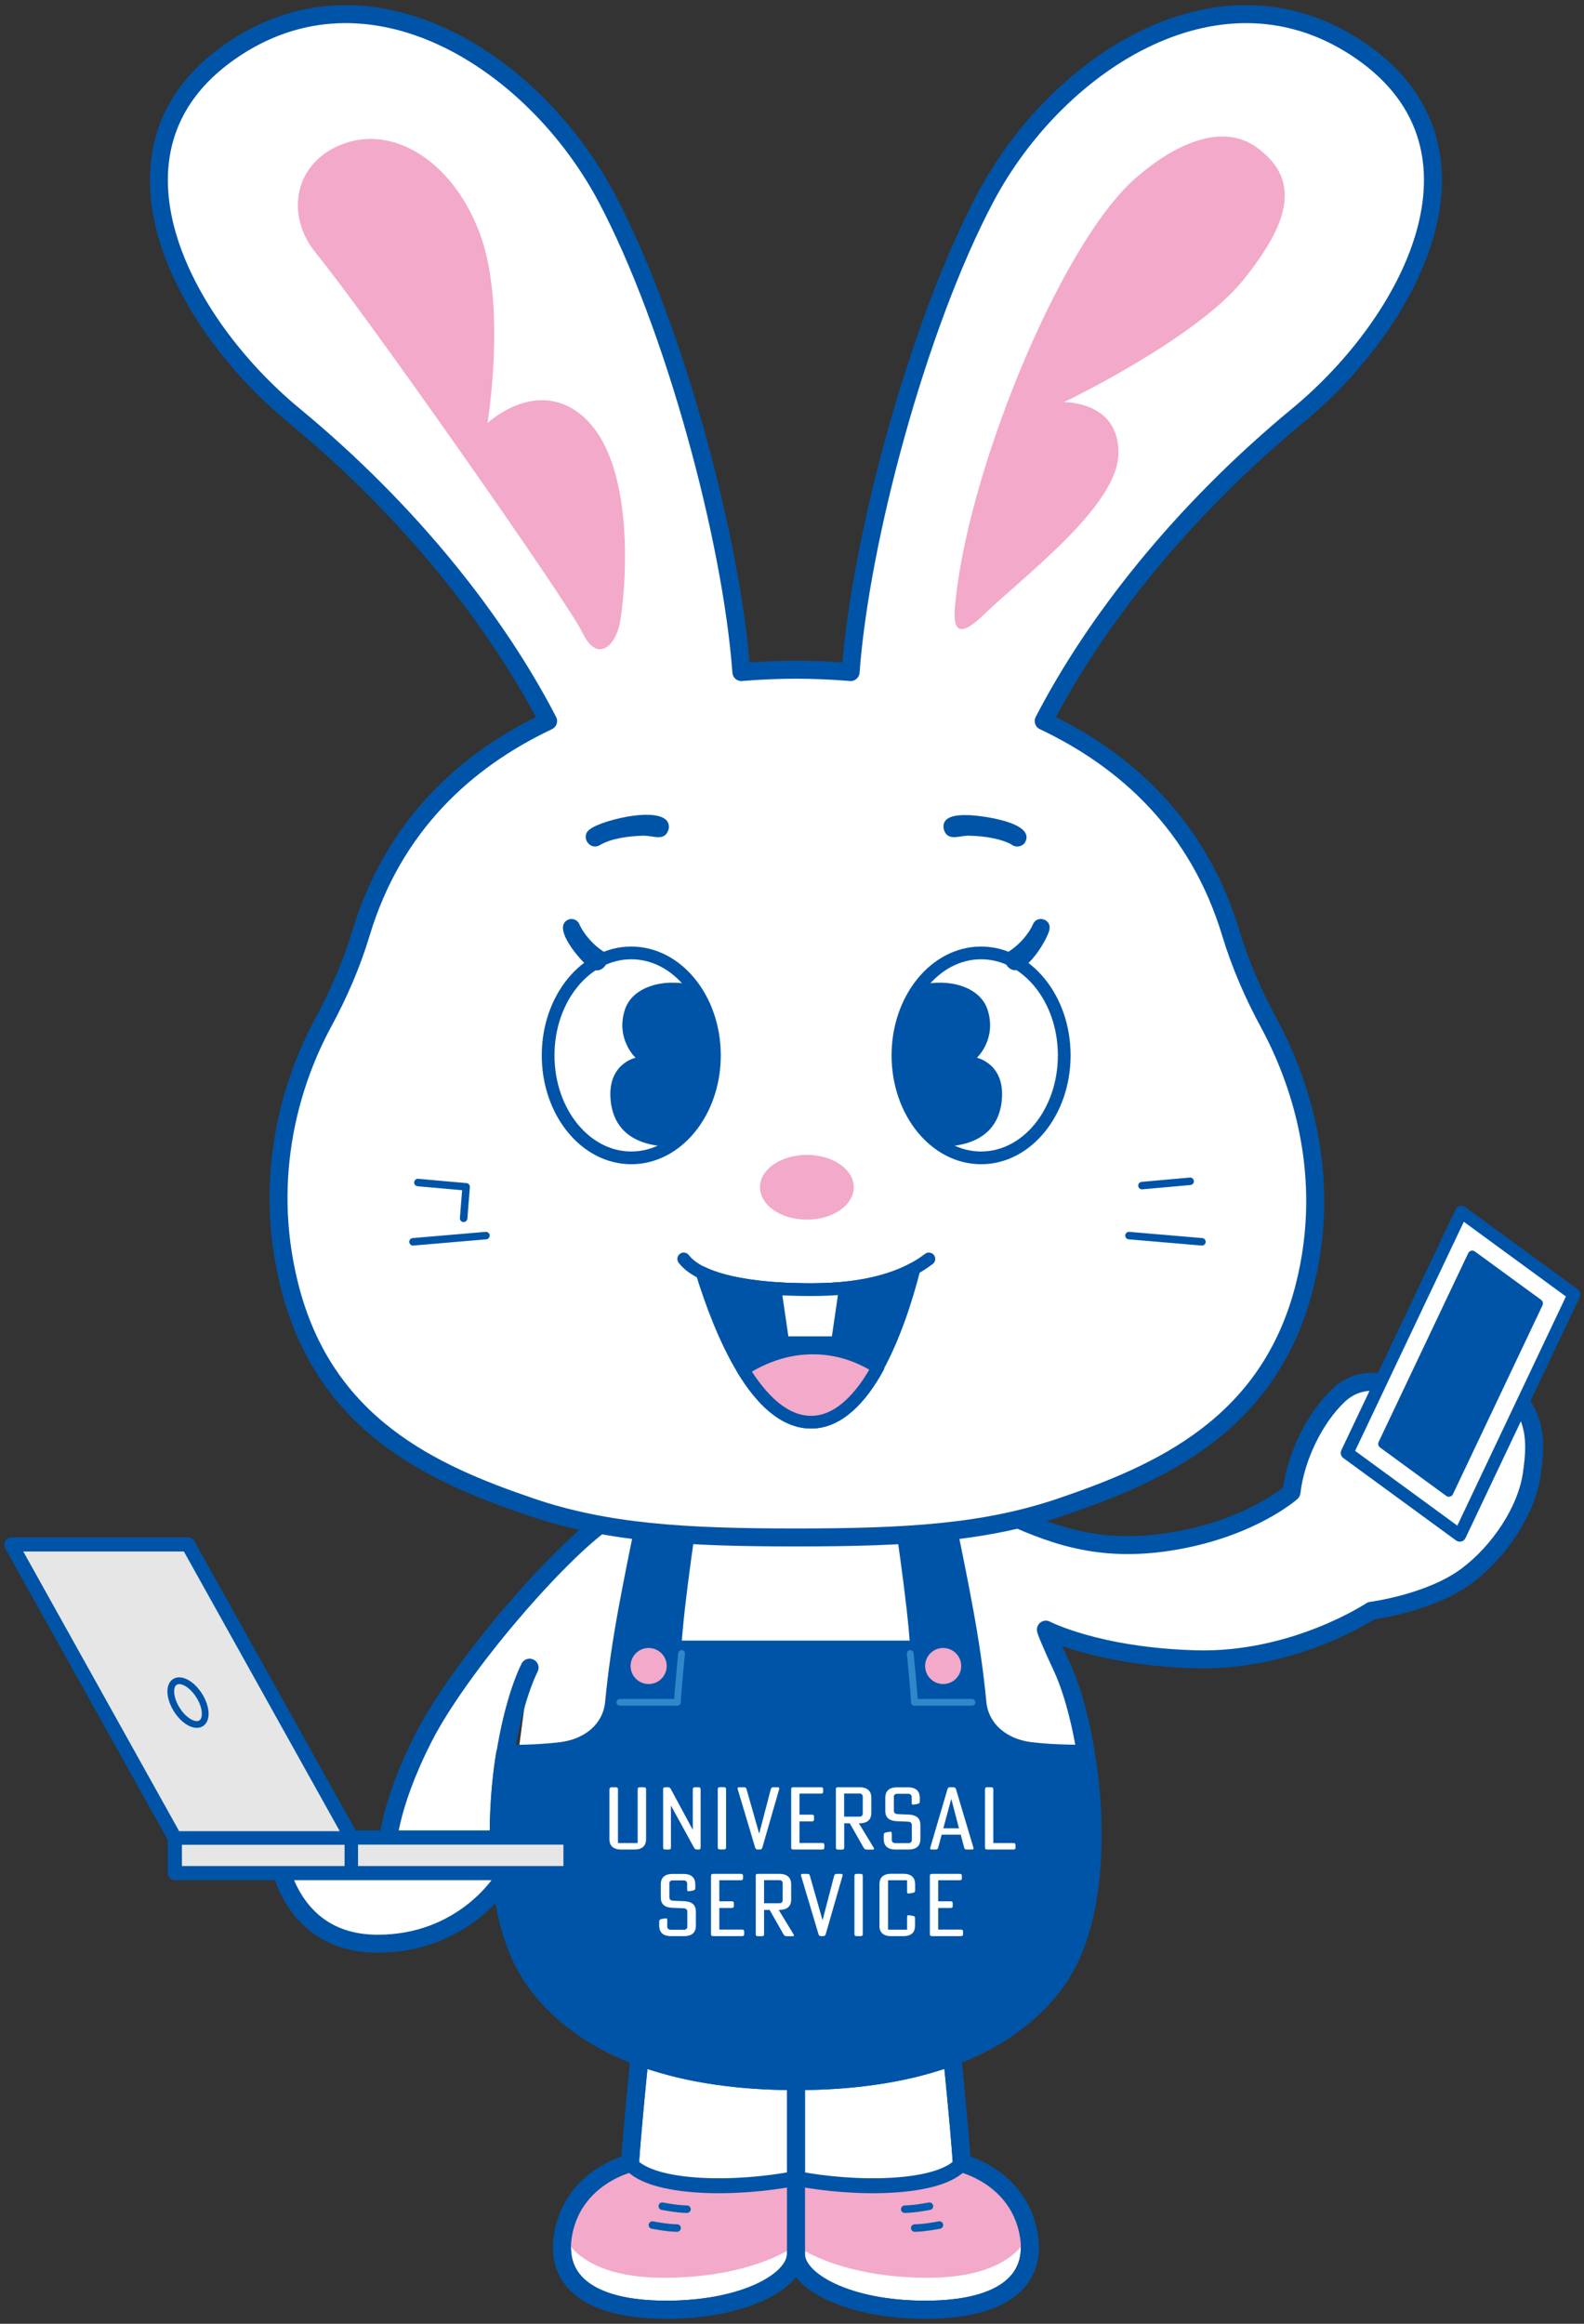
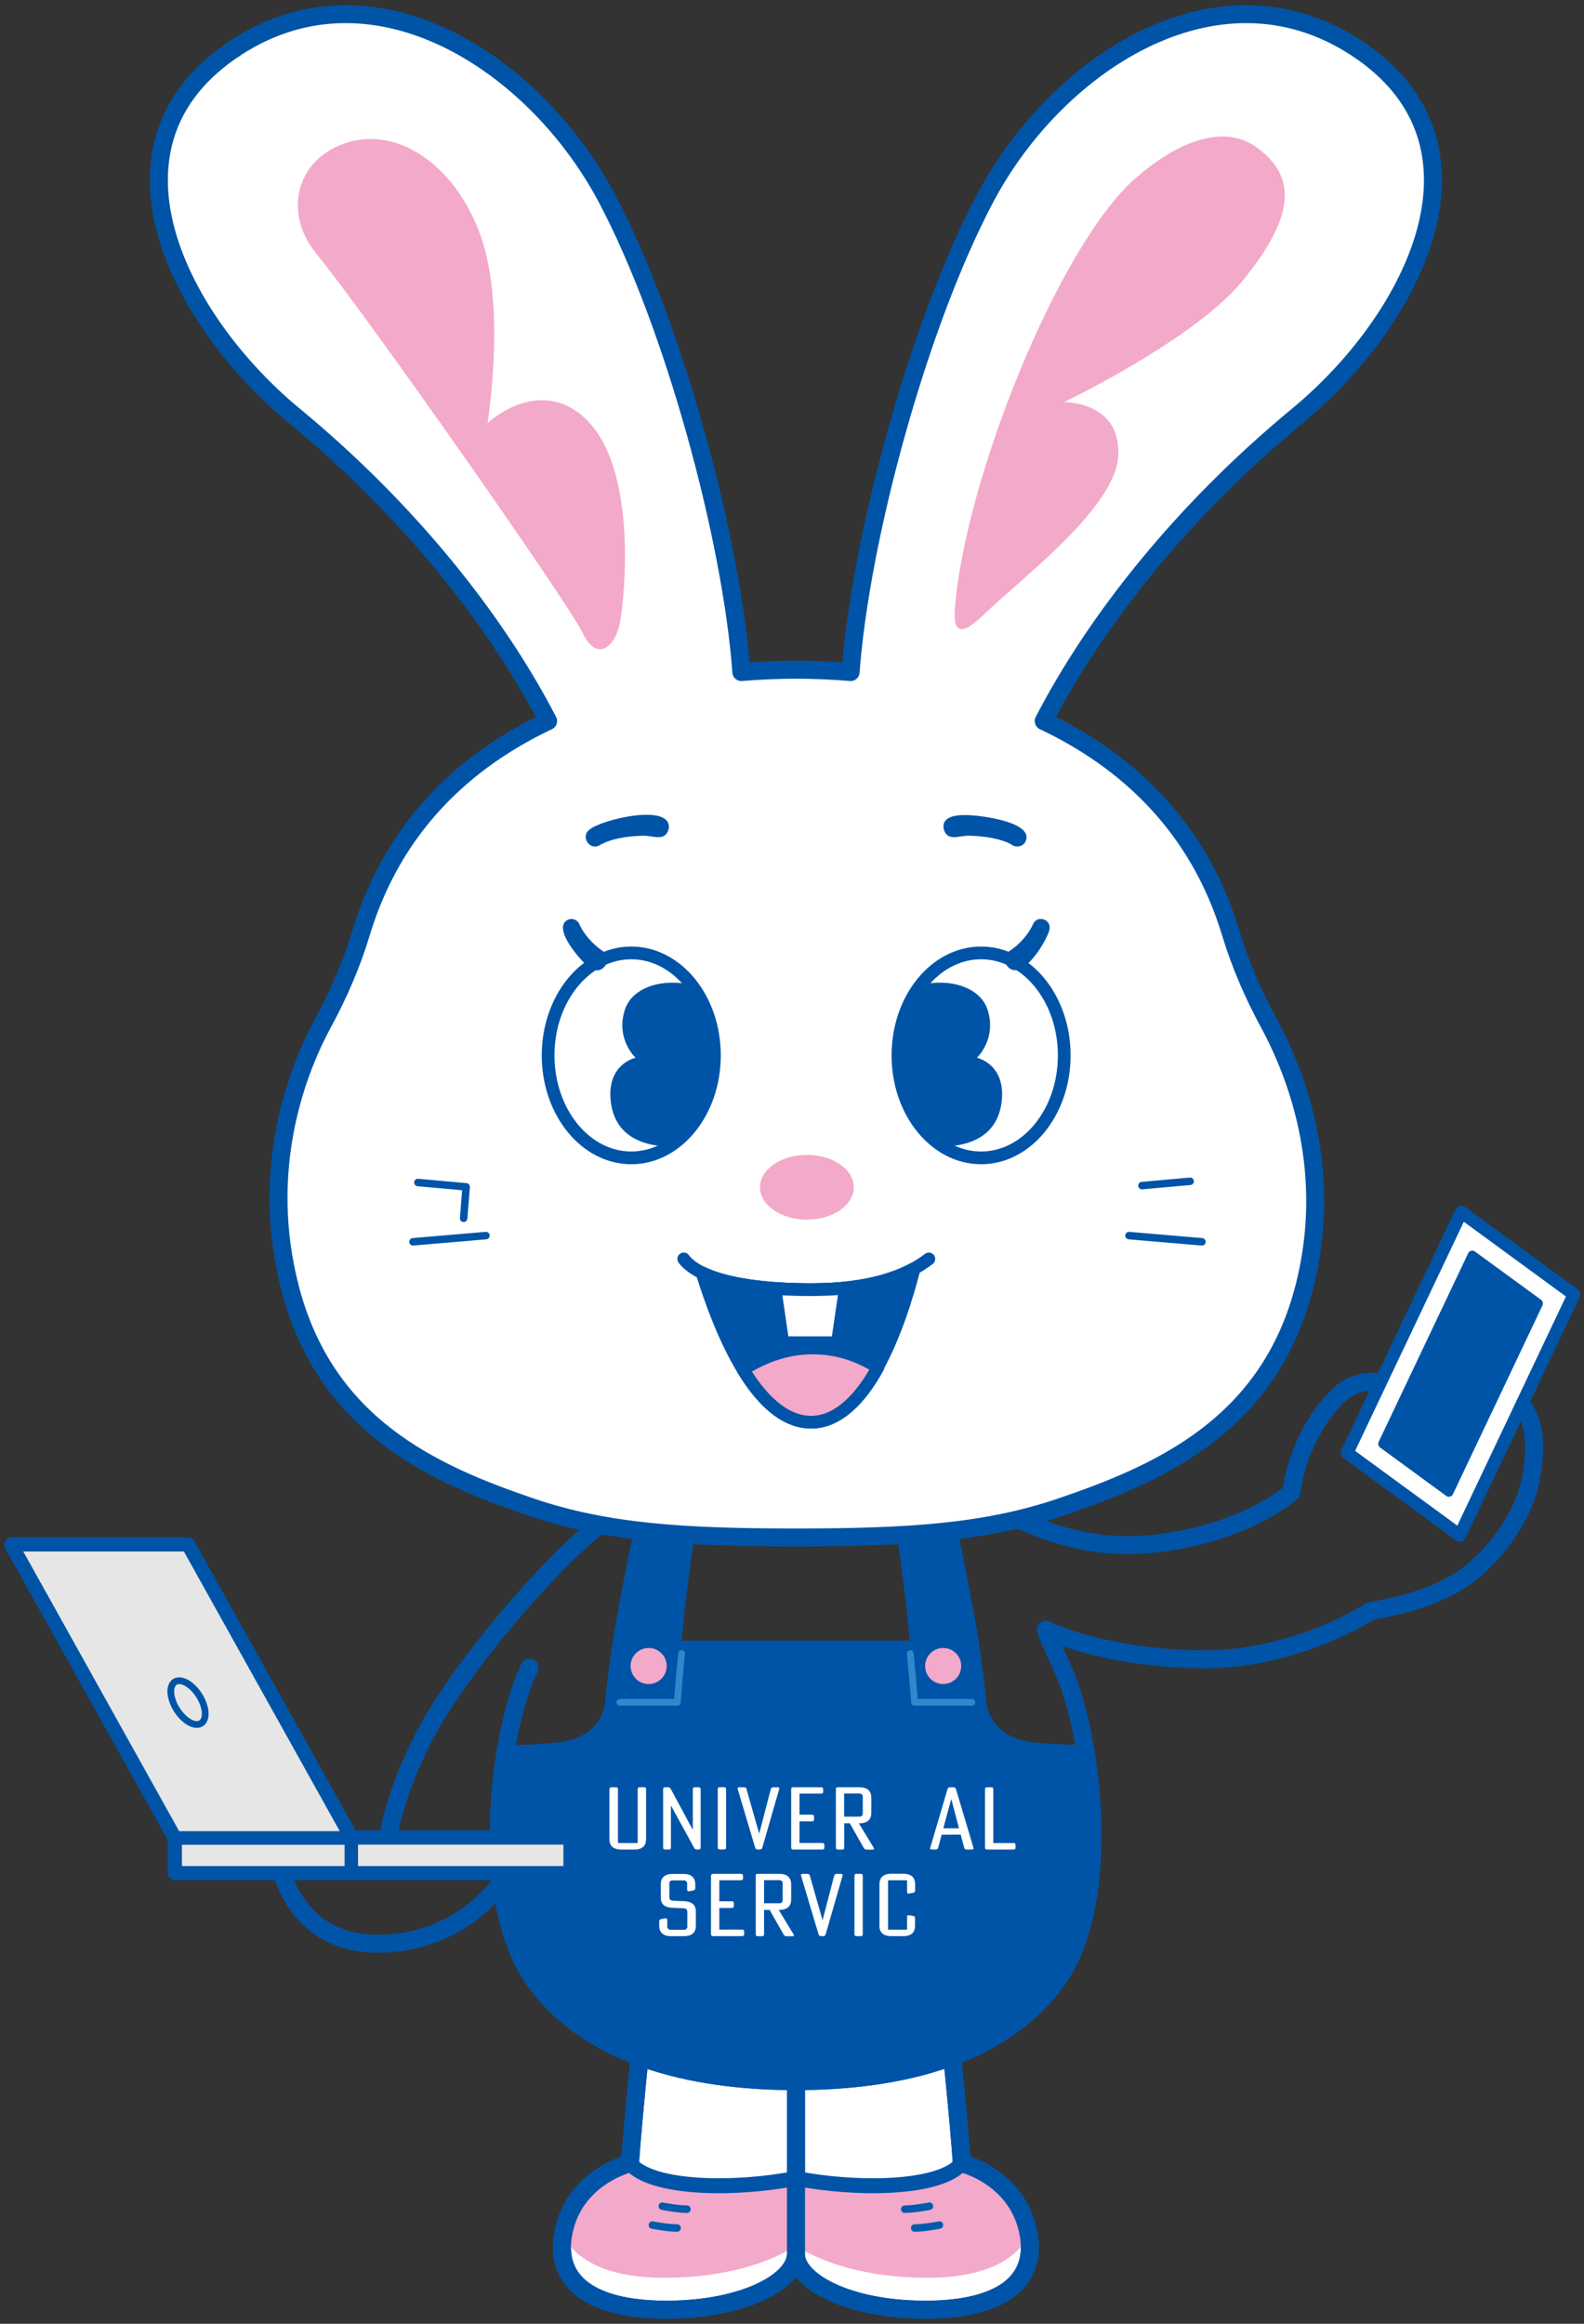
<svg xmlns="http://www.w3.org/2000/svg" width="300" height="440" viewBox="0 0 300 440" fill="none">
  <rect x="0" y="0" width="300" height="440" fill="#333333" stroke="none" />
  <g clip-path="url(#clip0_125_329)">
    <path d="M121.622 384.668C121.622 384.668 119.795 402.294 119.323 409.622C119.323 409.622 109.465 411.917 106.945 421.76C104.425 431.604 111.307 437.327 126.205 437.327C141.102 437.327 150.74 431.839 150.74 426.792V387.64" fill="white" />
    <path d="M121.622 384.668C121.622 384.668 119.795 402.294 119.323 409.622C119.323 409.622 109.465 411.917 106.945 421.76C104.425 431.604 111.307 437.327 126.205 437.327C141.102 437.327 150.74 431.839 150.74 426.792V387.64" stroke="#0054A7" stroke-width="3.4" stroke-linecap="round" stroke-linejoin="round" />
    <path d="M119.323 409.622C119.323 409.622 109.465 411.917 106.945 421.76C106.819 422.264 106.724 422.751 106.646 423.238C109.102 428.018 115.181 431.289 125.811 431.289C137.055 431.289 145.89 428.49 150.74 425.157V412.483C139.512 414.685 123.48 414.653 119.323 409.637V409.622Z" fill="#F3A9C9" />
    <path d="M125.433 417.735C125.433 417.735 128.315 418.301 130.11 418.301" stroke="#005BAC" stroke-width="1.42" stroke-linecap="round" stroke-linejoin="round" />
    <path d="M123.559 421.304C123.559 421.304 126.441 421.87 128.236 421.87" stroke="#005BAC" stroke-width="1.42" stroke-linecap="round" stroke-linejoin="round" />
    <path d="M179.858 384.668C179.858 384.668 181.685 402.294 182.157 409.622C182.157 409.622 192.016 411.917 194.535 421.76C197.055 431.604 190.173 437.327 175.276 437.327C160.378 437.327 150.74 431.839 150.74 426.792C150.74 422.672 150.74 387.64 150.74 387.64" fill="white" />
    <path d="M179.858 384.668C179.858 384.668 181.685 402.294 182.157 409.622C182.157 409.622 192.016 411.917 194.535 421.76C197.055 431.604 190.173 437.327 175.276 437.327C160.378 437.327 150.74 431.839 150.74 426.792C150.74 422.672 150.74 387.64 150.74 387.64" stroke="#0054A7" stroke-width="3.4" stroke-linecap="round" stroke-linejoin="round" />
    <path d="M182.142 409.622C182.142 409.622 192 411.917 194.52 421.76C194.646 422.264 194.74 422.751 194.819 423.238C192.362 428.018 186.283 431.289 175.654 431.289C164.409 431.289 155.575 428.49 150.724 425.157C150.724 422.562 150.724 417.782 150.724 412.483C161.953 414.685 177.984 414.653 182.142 409.637V409.622Z" fill="#F3A9C9" />
    <path d="M176.031 417.735C176.031 417.735 173.15 418.301 171.354 418.301" stroke="#005BAC" stroke-width="1.42" stroke-linecap="round" stroke-linejoin="round" />
    <path d="M177.921 421.304C177.921 421.304 175.039 421.87 173.244 421.87" stroke="#005BAC" stroke-width="1.42" stroke-linecap="round" stroke-linejoin="round" />
-     <path d="M100.299 315.766C96.441 323.644 93.165 341.034 94.976 356.271C94.976 356.271 87.638 368.032 71.543 368.032C53.906 368.032 52.378 350.17 52.378 350.17H73.339C73.339 350.17 73.339 342.512 80.236 328.99C87.134 315.467 106.047 293.768 114.74 287.903C123.433 282.038 136.472 280.765 152.835 280.765C169.197 280.765 179.937 281.787 189.386 286.127C198.835 290.466 208.047 294.287 222.614 291.74C237.181 289.193 244.598 282.557 244.598 282.557C245.37 275.922 248.945 268.516 253.543 264.176C258.142 259.836 263.764 262.384 263.764 262.384C263.764 262.384 269.906 255.748 280.63 260.34C291.37 264.931 291.118 272.337 290.095 279.224C289.071 286.111 283.953 293.768 277.827 298.36C270.882 303.564 259.685 304.995 259.685 304.995C259.685 304.995 245.118 314.697 226.457 314.178C207.795 313.659 198.079 308.565 198.079 308.565C198.079 308.565 198.079 309.068 201.181 315.766C206.661 327.559 211.354 360.06 199.811 375.517C189.717 389.023 171.15 394.055 150.74 394.055C130.331 394.055 111.764 389.023 101.669 375.517C97.906 370.485 95.843 363.629 94.961 356.271" fill="white" />
    <path d="M100.299 315.766C96.441 323.644 93.165 341.034 94.976 356.271C94.976 356.271 87.638 368.032 71.543 368.032C53.906 368.032 52.378 350.17 52.378 350.17H73.339C73.339 350.17 73.339 342.512 80.236 328.99C87.134 315.467 106.047 293.768 114.74 287.903C123.433 282.038 136.472 280.765 152.835 280.765C169.197 280.765 179.937 281.787 189.386 286.127C198.835 290.466 208.047 294.287 222.614 291.74C237.181 289.193 244.598 282.557 244.598 282.557C245.37 275.922 248.945 268.516 253.543 264.176C258.142 259.836 263.764 262.384 263.764 262.384C263.764 262.384 269.906 255.748 280.63 260.34C291.37 264.931 291.118 272.337 290.095 279.224C289.071 286.111 283.953 293.768 277.827 298.36C270.882 303.564 259.685 304.995 259.685 304.995C259.685 304.995 245.118 314.697 226.457 314.178C207.795 313.659 198.079 308.565 198.079 308.565C198.079 308.565 198.079 309.068 201.181 315.766C206.661 327.559 211.354 360.06 199.811 375.517C189.717 389.023 171.15 394.055 150.74 394.055C130.331 394.055 111.764 389.023 101.669 375.517C97.906 370.485 95.843 363.629 94.961 356.271" stroke="#0054A7" stroke-width="3.4" stroke-linecap="round" stroke-linejoin="round" />
    <path d="M205.654 332.04C203.937 332.072 199.654 332.087 195.213 331.568C189.48 330.877 185.591 327.213 185.118 322.417C184 310.719 181.906 300.891 178.693 285.105L170.661 284.413C170.661 284.413 173.638 303.407 174.094 312.338H127.323C127.78 303.407 130.756 284.413 130.756 284.413L122.724 285.105C119.512 300.907 117.417 310.719 116.299 322.417C115.843 327.229 111.937 330.892 106.205 331.568C102.992 331.946 100.063 332.056 98.094 332.072L94.913 356.208C94.913 356.208 94.913 356.255 94.913 356.271C94.945 356.491 94.961 356.695 94.992 356.915C95.906 364.022 97.953 370.627 101.606 375.517C111.701 389.023 130.268 394.055 150.677 394.055C171.087 394.055 189.654 389.023 199.748 375.517C207.622 364.966 207.937 346.475 205.606 332.04H205.654Z" fill="#0054A7" stroke="#0054A7" stroke-width="3.4" stroke-linecap="round" stroke-linejoin="round" />
    <path d="M115.449 338.833C115.449 338.503 115.559 338.408 115.921 338.408H116.567C116.929 338.408 117.039 338.503 117.039 338.833V348.975H120.772V338.833C120.772 338.503 120.882 338.408 121.244 338.408H121.89C122.252 338.408 122.362 338.503 122.362 338.833V348.236C122.362 349.321 121.827 350.201 120.157 350.201H117.654C115.984 350.201 115.417 349.321 115.417 348.236V338.833H115.449Z" fill="white" />
    <path d="M127.087 341.899H127.071V349.777C127.071 350.107 126.961 350.201 126.598 350.201H126.063C125.701 350.201 125.591 350.107 125.591 349.777V338.833C125.591 338.503 125.701 338.408 126.063 338.408H126.394C126.787 338.408 126.913 338.487 127.071 338.786L131.197 346.443H131.213V338.833C131.213 338.503 131.323 338.408 131.685 338.408H132.22C132.583 338.408 132.693 338.503 132.693 338.833V349.777C132.693 350.107 132.583 350.201 132.22 350.201H132.11C131.717 350.201 131.591 350.123 131.433 349.824L127.087 341.899Z" fill="white" />
    <path d="M137.039 338.393C137.402 338.393 137.512 338.487 137.512 338.817V349.761C137.512 350.091 137.402 350.185 137.039 350.185H136.409C136.047 350.185 135.937 350.091 135.937 349.761V338.817C135.937 338.487 136.047 338.393 136.409 338.393H137.039Z" fill="white" />
    <path d="M145.984 338.817C146.079 338.487 146.189 338.408 146.567 338.408H147.197C147.559 338.408 147.638 338.503 147.559 338.817L144.394 349.792C144.299 350.123 144.189 350.201 143.811 350.201H143.622C143.228 350.201 143.118 350.123 143.008 349.792L139.732 338.817C139.638 338.503 139.717 338.408 140.079 338.408H140.819C141.213 338.408 141.323 338.487 141.402 338.817L143.78 347.166H143.795L145.969 338.817H145.984Z" fill="white" />
    <path d="M156.126 349.777C156.126 350.107 156.016 350.201 155.654 350.201H150.315C149.953 350.201 149.843 350.107 149.843 349.777V338.833C149.843 338.503 149.953 338.408 150.315 338.408H155.433C155.795 338.408 155.906 338.503 155.906 338.833V339.195C155.906 339.525 155.795 339.619 155.433 339.619H151.417V343.597H153.701C154.063 343.597 154.173 343.692 154.173 344.022V344.446C154.173 344.776 154.063 344.871 153.701 344.871H151.417V348.959H155.654C156.016 348.959 156.126 349.053 156.126 349.384V349.745V349.777Z" fill="white" />
    <path d="M158.299 338.833C158.299 338.503 158.409 338.408 158.772 338.408H162.772C164.441 338.408 165.024 339.289 165.024 340.374V343.283C165.024 344.368 164.457 345.232 162.772 345.232H162.661L165.465 349.84C165.622 350.123 165.559 350.217 165.213 350.217H164.252C163.858 350.217 163.732 350.138 163.559 349.84L160.945 345.232H159.89V349.792C159.89 350.123 159.78 350.217 159.417 350.217H158.787C158.425 350.217 158.315 350.123 158.315 349.792V338.849L158.299 338.833ZM159.874 339.619V343.975H162.835C163.15 343.975 163.402 343.723 163.402 343.424V340.154C163.402 339.855 163.15 339.603 162.835 339.603H159.874V339.619Z" fill="white" />
-     <path d="M169.291 340.169V342.732C169.291 343.33 169.512 343.471 170.142 343.503L172.079 343.581C173.748 343.66 174.315 344.431 174.315 345.578V348.236C174.315 349.321 173.748 350.201 172.079 350.201H169.606C167.937 350.201 167.37 349.321 167.37 348.236V347.481C167.37 347.135 167.465 347.041 167.874 346.946L168.394 346.852C168.787 346.789 168.898 346.852 168.898 347.182V348.44C168.898 348.739 169.181 348.99 169.48 348.99H172.126C172.441 348.99 172.693 348.739 172.693 348.44V345.673C172.693 345.107 172.504 344.949 171.843 344.918L169.906 344.839C168.236 344.777 167.669 344.022 167.669 342.858V340.39C167.669 339.305 168.221 338.424 169.906 338.424H171.969C173.638 338.424 174.205 339.305 174.205 340.39V341.05C174.205 341.396 174.11 341.49 173.701 341.585L173.165 341.679C172.772 341.742 172.661 341.679 172.661 341.349V340.201C172.661 339.902 172.378 339.651 172.095 339.651H169.843C169.528 339.651 169.276 339.902 169.276 340.201L169.291 340.169Z" fill="white" />
    <path d="M183.181 350.201C182.803 350.201 182.677 350.123 182.598 349.792L181.953 347.387H178.346L177.701 349.792C177.606 350.123 177.496 350.201 177.118 350.201H176.551C176.189 350.201 176.11 350.107 176.205 349.792L179.433 338.817C179.543 338.487 179.654 338.408 180.047 338.408H180.457C180.85 338.408 180.961 338.487 181.071 338.817L184.346 349.792C184.441 350.107 184.362 350.201 184 350.201H183.228H183.181ZM180.173 340.641H180.157L178.661 346.176H181.622L180.173 340.641Z" fill="white" />
    <path d="M192.346 349.777C192.346 350.107 192.236 350.201 191.874 350.201H187.024C186.661 350.201 186.551 350.107 186.551 349.777V338.833C186.551 338.503 186.661 338.408 187.024 338.408H187.654C188.016 338.408 188.126 338.503 188.126 338.833V348.975H191.858C192.22 348.975 192.331 349.069 192.331 349.399V349.761L192.346 349.777Z" fill="white" />
    <path d="M126.772 356.569V359.132C126.772 359.73 126.992 359.871 127.622 359.903L129.559 359.981C131.228 360.06 131.795 360.831 131.795 361.978V364.636C131.795 365.721 131.228 366.601 129.559 366.601H127.087C125.417 366.601 124.85 365.721 124.85 364.636V363.881C124.85 363.535 124.945 363.441 125.354 363.346L125.874 363.252C126.252 363.189 126.378 363.252 126.378 363.582V364.84C126.378 365.139 126.661 365.39 126.961 365.39H129.606C129.921 365.39 130.173 365.139 130.173 364.84V362.073C130.173 361.507 129.984 361.349 129.323 361.318L127.386 361.239C125.717 361.176 125.15 360.422 125.15 359.258V356.79C125.15 355.705 125.701 354.824 127.386 354.824H129.449C131.118 354.824 131.685 355.705 131.685 356.79V357.45C131.685 357.796 131.591 357.89 131.181 357.985L130.646 358.079C130.252 358.142 130.142 358.079 130.142 357.749V356.601C130.142 356.302 129.858 356.05 129.575 356.05H127.323C127.008 356.05 126.756 356.302 126.756 356.601L126.772 356.569Z" fill="white" />
    <path d="M140.945 366.177C140.945 366.507 140.835 366.601 140.472 366.601H135.134C134.772 366.601 134.661 366.507 134.661 366.177V355.233C134.661 354.903 134.772 354.808 135.134 354.808H140.252C140.614 354.808 140.724 354.903 140.724 355.233V355.594C140.724 355.925 140.614 356.019 140.252 356.019H136.236V359.997H138.52C138.882 359.997 138.992 360.092 138.992 360.422V360.846C138.992 361.176 138.882 361.271 138.52 361.271H136.236V365.359H140.472C140.835 365.359 140.945 365.453 140.945 365.784V366.145V366.177Z" fill="white" />
    <path d="M143.118 355.233C143.118 354.903 143.228 354.808 143.591 354.808H147.591C149.26 354.808 149.843 355.689 149.843 356.774V359.683C149.843 360.768 149.276 361.632 147.591 361.632H147.48L150.283 366.24C150.457 366.523 150.378 366.617 150.031 366.617H149.071C148.677 366.617 148.551 366.538 148.378 366.24L145.764 361.632H144.709V366.192C144.709 366.523 144.598 366.617 144.236 366.617H143.606C143.244 366.617 143.134 366.523 143.134 366.192V355.249L143.118 355.233ZM144.709 356.019V360.375H147.669C147.984 360.375 148.236 360.123 148.236 359.824V356.554C148.236 356.255 147.984 356.003 147.669 356.003H144.709V356.019Z" fill="white" />
    <path d="M157.984 355.217C158.079 354.887 158.189 354.808 158.567 354.808H159.197C159.559 354.808 159.638 354.903 159.559 355.217L156.394 366.192C156.299 366.523 156.189 366.601 155.811 366.601H155.622C155.228 366.601 155.118 366.523 155.008 366.192L151.732 355.217C151.638 354.903 151.717 354.808 152.079 354.808H152.819C153.213 354.808 153.323 354.887 153.402 355.217L155.78 363.566H155.795L157.969 355.217H157.984Z" fill="white" />
    <path d="M162.929 354.808C163.291 354.808 163.402 354.903 163.402 355.233V366.177C163.402 366.507 163.291 366.601 162.929 366.601H162.299C161.937 366.601 161.827 366.507 161.827 366.177V355.233C161.827 354.903 161.937 354.808 162.299 354.808H162.929Z" fill="white" />
    <path d="M166.567 364.636V356.758C166.567 355.673 167.118 354.793 168.803 354.793H171.087C172.756 354.793 173.323 355.673 173.323 356.758V357.89C173.323 358.236 173.228 358.33 172.866 358.409L172.252 358.519C171.906 358.582 171.795 358.503 171.795 358.173V356.019H168.189V365.375H171.795V363C171.795 362.67 171.906 362.592 172.268 362.655L172.835 362.749C173.228 362.812 173.307 362.922 173.307 363.268V364.636C173.307 365.721 172.756 366.601 171.071 366.601H168.787C167.118 366.601 166.551 365.721 166.551 364.636H166.567Z" fill="white" />
-     <path d="M182.394 366.177C182.394 366.507 182.283 366.601 181.921 366.601H176.583C176.22 366.601 176.11 366.507 176.11 366.177V355.233C176.11 354.903 176.22 354.808 176.583 354.808H181.701C182.063 354.808 182.173 354.903 182.173 355.233V355.594C182.173 355.925 182.063 356.019 181.701 356.019H177.685V359.997H179.968C180.331 359.997 180.441 360.092 180.441 360.422V360.846C180.441 361.176 180.331 361.271 179.968 361.271H177.685V365.359H181.921C182.283 365.359 182.394 365.453 182.394 365.784V366.145V366.177Z" fill="white" />
    <path d="M122.85 318.864C124.738 318.864 126.268 317.336 126.268 315.451C126.268 313.567 124.738 312.039 122.85 312.039C120.963 312.039 119.433 313.567 119.433 315.451C119.433 317.336 120.963 318.864 122.85 318.864Z" fill="#F3A9C9" />
    <path d="M129.087 313.093C129.087 313.093 128.299 321.081 128.299 322.323H117.402" stroke="#3187C9" stroke-width="1.28" stroke-linecap="round" stroke-linejoin="round" />
    <path d="M178.63 318.864C180.517 318.864 182.047 317.336 182.047 315.451C182.047 313.567 180.517 312.039 178.63 312.039C176.743 312.039 175.213 313.567 175.213 315.451C175.213 317.336 176.743 318.864 178.63 318.864Z" fill="#F3A9C9" />
    <path d="M172.394 313.093C172.394 313.093 173.181 321.081 173.181 322.323H184.079" stroke="#3187C9" stroke-width="1.28" stroke-linecap="round" stroke-linejoin="round" />
-     <path d="M95.701 332.04H95.653C94.441 339.289 94.063 348.739 94.882 355.374C94.063 347.575 94.52 339.305 95.701 332.04Z" stroke="#0054A7" stroke-width="3.4" stroke-linecap="round" stroke-linejoin="round" />
    <path d="M255.134 275.104L276.772 229.505L298.094 245.103L276.472 290.702L255.134 275.104Z" fill="white" stroke="#0054A7" stroke-width="2.41" stroke-linecap="round" stroke-linejoin="round" />
    <path d="M261.874 273.39L278.835 237.65L291.37 246.801L274.409 282.557L261.874 273.39Z" fill="#0054A7" stroke="#0054A7" stroke-width="1.7" stroke-linecap="round" stroke-linejoin="round" />
    <path d="M66.52 348L35.575 292.495H2.236L33.181 348V354.588H66.52H107.984V348H66.52Z" fill="#0054A7" stroke="#0054A7" stroke-width="2.83" stroke-linecap="round" stroke-linejoin="round" />
    <path d="M107.984 348H66.52V354.604H107.984V348Z" fill="#E6E6E6" stroke="#0054A7" stroke-width="2.55" stroke-linecap="round" stroke-linejoin="round" />
    <path d="M66.535 348H33.181V354.604H66.535V348Z" fill="#E6E6E6" stroke="#0054A7" stroke-width="2.55" stroke-linecap="round" stroke-linejoin="round" />
    <path d="M33.181 348H66.52L35.575 292.495H2.236L33.181 348Z" fill="#E6E6E6" stroke="#0054A7" stroke-width="2.55" stroke-linecap="round" stroke-linejoin="round" />
    <path d="M38.086 326.304C39.255 325.568 39.094 323.214 37.725 321.047C36.357 318.88 34.299 317.721 33.129 318.458C31.959 319.194 32.121 321.548 33.49 323.715C34.858 325.882 36.916 327.041 38.086 326.304Z" stroke="#0054A7" stroke-width="1.28" stroke-linecap="round" stroke-linejoin="round" />
    <path d="M150.74 412.468C139.512 414.669 123.48 414.637 119.323 409.622" stroke="#0054A7" stroke-width="2.83" stroke-linecap="round" stroke-linejoin="round" />
    <path d="M150.74 412.468C161.969 414.669 178 414.637 182.157 409.622" stroke="#0054A7" stroke-width="2.83" stroke-linecap="round" stroke-linejoin="round" />
    <path d="M121.622 384.668C121.622 384.668 119.795 402.294 119.323 409.622C119.323 409.622 109.465 411.917 106.945 421.76C104.425 431.604 111.307 437.327 126.205 437.327C141.102 437.327 150.74 431.839 150.74 426.792V387.64" stroke="#0054A7" stroke-width="3.4" stroke-linecap="round" stroke-linejoin="round" />
    <path d="M179.858 384.668C179.858 384.668 181.685 402.294 182.157 409.622C182.157 409.622 192.016 411.917 194.535 421.76C197.055 431.604 190.173 437.327 175.276 437.327C160.378 437.327 150.74 431.839 150.74 426.792C150.74 422.672 150.74 387.64 150.74 387.64" stroke="#0054A7" stroke-width="3.4" stroke-linecap="round" stroke-linejoin="round" />
    <path d="M245.843 78.635C267.181 61.008 284.394 28.319 257.984 9.827C231.575 -8.664 200.299 11.651 186.646 37.407C173.874 61.496 162.961 102.032 161.102 127.253C157.465 126.954 153.984 126.813 150.756 126.813C147.528 126.813 144.031 126.954 140.409 127.253C138.551 102.016 127.638 61.496 114.866 37.407C101.181 11.636 69.906 -8.664 43.496 9.827C17.087 28.319 34.299 61.008 55.638 78.635C77.906 97.032 94.173 117.897 103.811 136.53C88.252 143.889 74.504 156.311 68.362 176.72C66.583 182.632 64.094 188.324 61.15 193.749C55.575 204.048 49.433 222.162 54.85 243.546C61.528 269.915 81.937 279.019 100.567 285.356C114.835 290.199 129.48 291.111 150.74 291.111C172 291.111 186.646 290.199 200.913 285.356C219.543 279.019 240.394 269.915 247.071 243.546C252.488 222.178 245.906 204.048 240.331 193.749C237.386 188.309 234.913 182.632 233.118 176.72C226.961 156.311 213.213 143.889 197.669 136.53C207.307 117.897 223.575 97.032 245.843 78.635Z" fill="white" stroke="#0054A7" stroke-width="3.4" stroke-linecap="round" stroke-linejoin="round" />
    <path d="M119.559 219.237C128.256 219.237 135.307 210.55 135.307 199.834C135.307 189.118 128.256 180.431 119.559 180.431C110.862 180.431 103.811 189.118 103.811 199.834C103.811 210.55 110.862 219.237 119.559 219.237Z" stroke="#0054A7" stroke-width="2.41" stroke-linecap="round" stroke-linejoin="round" />
    <path d="M109.811 175.195C110.646 176.94 112.378 178.89 113.984 179.959C116.409 181.39 114.11 184.959 111.795 183.324C110.063 182.129 104.126 175.336 107.795 174.063C108.677 173.827 109.559 174.346 109.811 175.195Z" fill="#0054A7" />
    <path d="M111.685 157.065C113.795 155.194 127.465 151.908 126.646 156.971C125.906 159.534 123.606 158.103 121.638 158.245C119.071 158.323 115.843 158.716 113.654 159.99C111.717 161.201 109.827 158.386 111.685 157.05V157.065Z" fill="#0054A7" />
    <path d="M120.378 200.29C120.378 200.29 116.551 196.768 118.346 191.186C119.748 186.862 125.606 185.18 131.008 186.5C133.354 190.164 134.756 194.787 134.756 199.818C134.756 206.91 131.968 213.184 127.669 217.115C119.795 217.178 116.236 213.671 115.669 208.498C114.898 201.438 120.346 200.29 120.346 200.29H120.378Z" fill="#0054A7" />
    <path d="M185.811 219.237C194.508 219.237 201.559 210.55 201.559 199.834C201.559 189.118 194.508 180.431 185.811 180.431C177.114 180.431 170.063 189.118 170.063 199.834C170.063 210.55 177.114 219.237 185.811 219.237Z" stroke="#0054A7" stroke-width="2.41" stroke-linecap="round" stroke-linejoin="round" />
    <path d="M198.756 176.075C198.173 178.355 193.339 186.233 190.74 182.884C190.032 181.925 190.346 180.525 191.386 179.944C193.039 178.843 194.819 176.877 195.622 175.038C196.394 173.135 199.26 174.079 198.74 176.06L198.756 176.075Z" fill="#0054A7" />
    <path d="M191.591 159.911C189.433 158.732 186.268 158.308 183.748 158.245C181.827 158.087 179.528 159.503 178.756 157.065C178.142 154.156 182.079 154.282 183.858 154.361C186.157 154.487 196.268 155.76 194.126 159.534C193.543 160.367 192.378 160.525 191.575 159.927L191.591 159.911Z" fill="#0054A7" />
    <path d="M185.008 200.29C185.008 200.29 188.835 196.768 187.039 191.186C185.638 186.862 179.78 185.18 174.378 186.5C172.032 190.164 170.63 194.787 170.63 199.818C170.63 206.91 173.417 213.184 177.717 217.115C185.591 217.178 189.15 213.671 189.717 208.498C190.488 201.438 185.039 200.29 185.039 200.29H185.008Z" fill="#0054A7" />
    <path d="M152.819 230.936C157.724 230.936 161.701 228.19 161.701 224.804C161.701 221.417 157.724 218.671 152.819 218.671C147.914 218.671 143.937 221.417 143.937 224.804C143.937 228.19 147.914 230.936 152.819 230.936Z" fill="#F3A9C9" />
    <path d="M216.283 224.489L225.402 223.672" stroke="#0054A7" stroke-width="1.42" stroke-linecap="round" stroke-linejoin="round" />
    <path d="M213.827 233.955L227.638 235.134" stroke="#0054A7" stroke-width="1.42" stroke-linecap="round" stroke-linejoin="round" />
    <path d="M79.15 223.907L88.284 224.725L87.811 230.684" stroke="#0054A7" stroke-width="1.42" stroke-linecap="round" stroke-linejoin="round" />
    <path d="M92.031 233.955L78.221 235.134" stroke="#0054A7" stroke-width="1.42" stroke-linecap="round" stroke-linejoin="round" />
    <path d="M59.89 48.021C68.268 58.068 107.543 113.982 110.283 119.737C113.008 125.492 116.472 122.552 117.386 118.007C118.299 113.463 121.244 86.214 109.165 77.864C100.819 72.094 92.331 80.113 92.331 80.113C92.331 80.113 95.906 58.367 91.055 44.719C86.205 31.07 75.087 23.774 65.386 27.108C55.669 30.441 53.843 40.74 59.921 48.021H59.89Z" fill="#F3A9C9" />
    <path d="M153.622 244.191C145.402 244.191 137.638 243.263 132.961 240.983C136.409 252.147 143.354 269.286 153.622 269.286C163.89 269.286 170.315 251.33 173.134 240.197C168.709 242.619 162.425 244.191 153.622 244.191Z" fill="#0054A7" stroke="#0054A7" stroke-width="2.41" stroke-linecap="round" stroke-linejoin="round" />
    <path d="M166.252 258.909C162.661 256.629 158.567 255.229 153.953 255.229C149.071 255.229 144.661 256.817 140.74 259.317C144.189 264.994 148.504 269.286 153.638 269.286C158.772 269.286 163.055 264.789 166.268 258.909H166.252Z" fill="#F3A9C9" stroke="#0054A7" stroke-width="2.41" stroke-linecap="round" stroke-linejoin="round" />
    <path d="M175.921 238.373C171.496 241.785 164.472 244.191 153.606 244.191C142.74 244.191 132.709 242.587 129.496 238.373" stroke="#0054A7" stroke-width="2.41" stroke-linecap="round" stroke-linejoin="round" />
    <path d="M148.268 254.239H158.598L160.11 243.908C158.095 244.081 155.969 244.191 153.654 244.191C151.339 244.191 149.008 244.128 146.772 243.987L148.268 254.239Z" fill="white" stroke="#0054A7" stroke-width="2.41" stroke-linecap="round" stroke-linejoin="round" />
    <path d="M214.976 33.806C200.409 46.7 182.646 91.057 180.835 115.429C180.457 120.523 182.772 119.784 186.11 116.576C194.157 108.856 211.512 95.931 211.811 86.041C212.126 75.915 201.48 76.15 201.48 76.15C201.48 76.15 226.315 64.311 235.433 53.052C244.551 41.794 246.283 33.838 237.937 27.863C231.228 23.067 222.079 27.548 214.976 33.822V33.806Z" fill="#F3A9C9" />
  </g>
  <defs>
    <clipPath id="clip0_125_329">
      <rect width="300" height="440" fill="white" />
    </clipPath>
  </defs>
</svg>